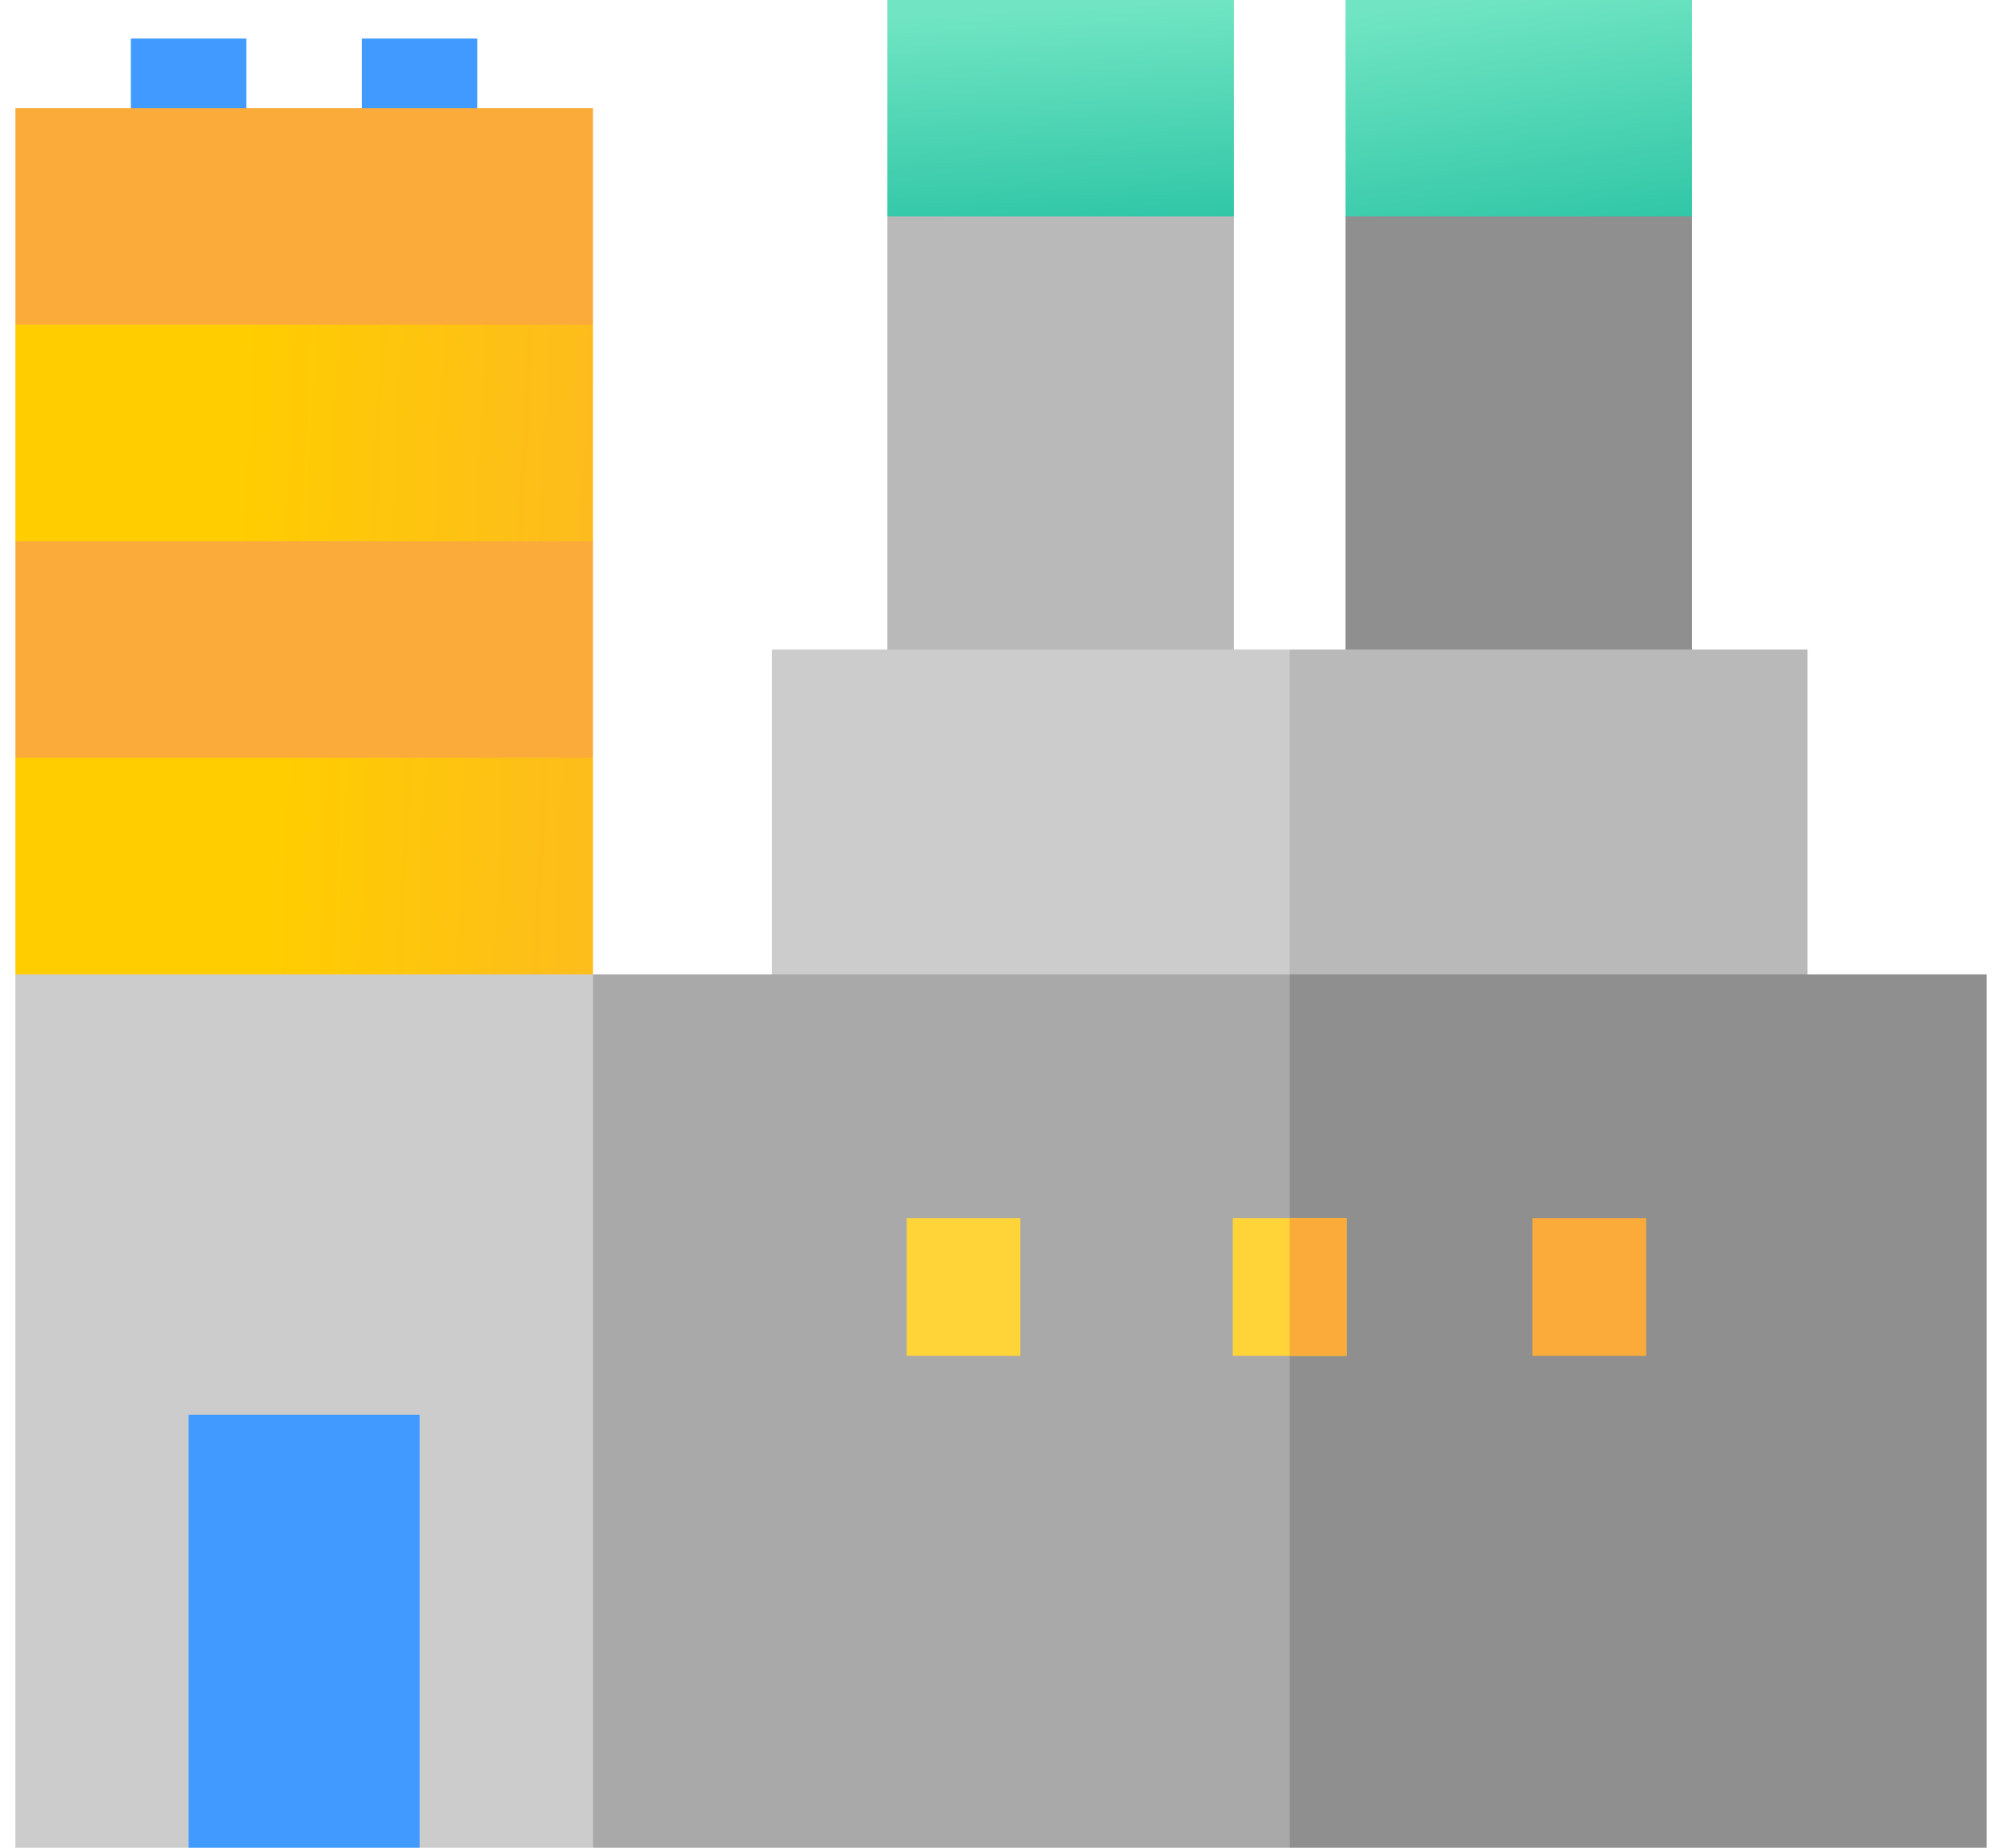
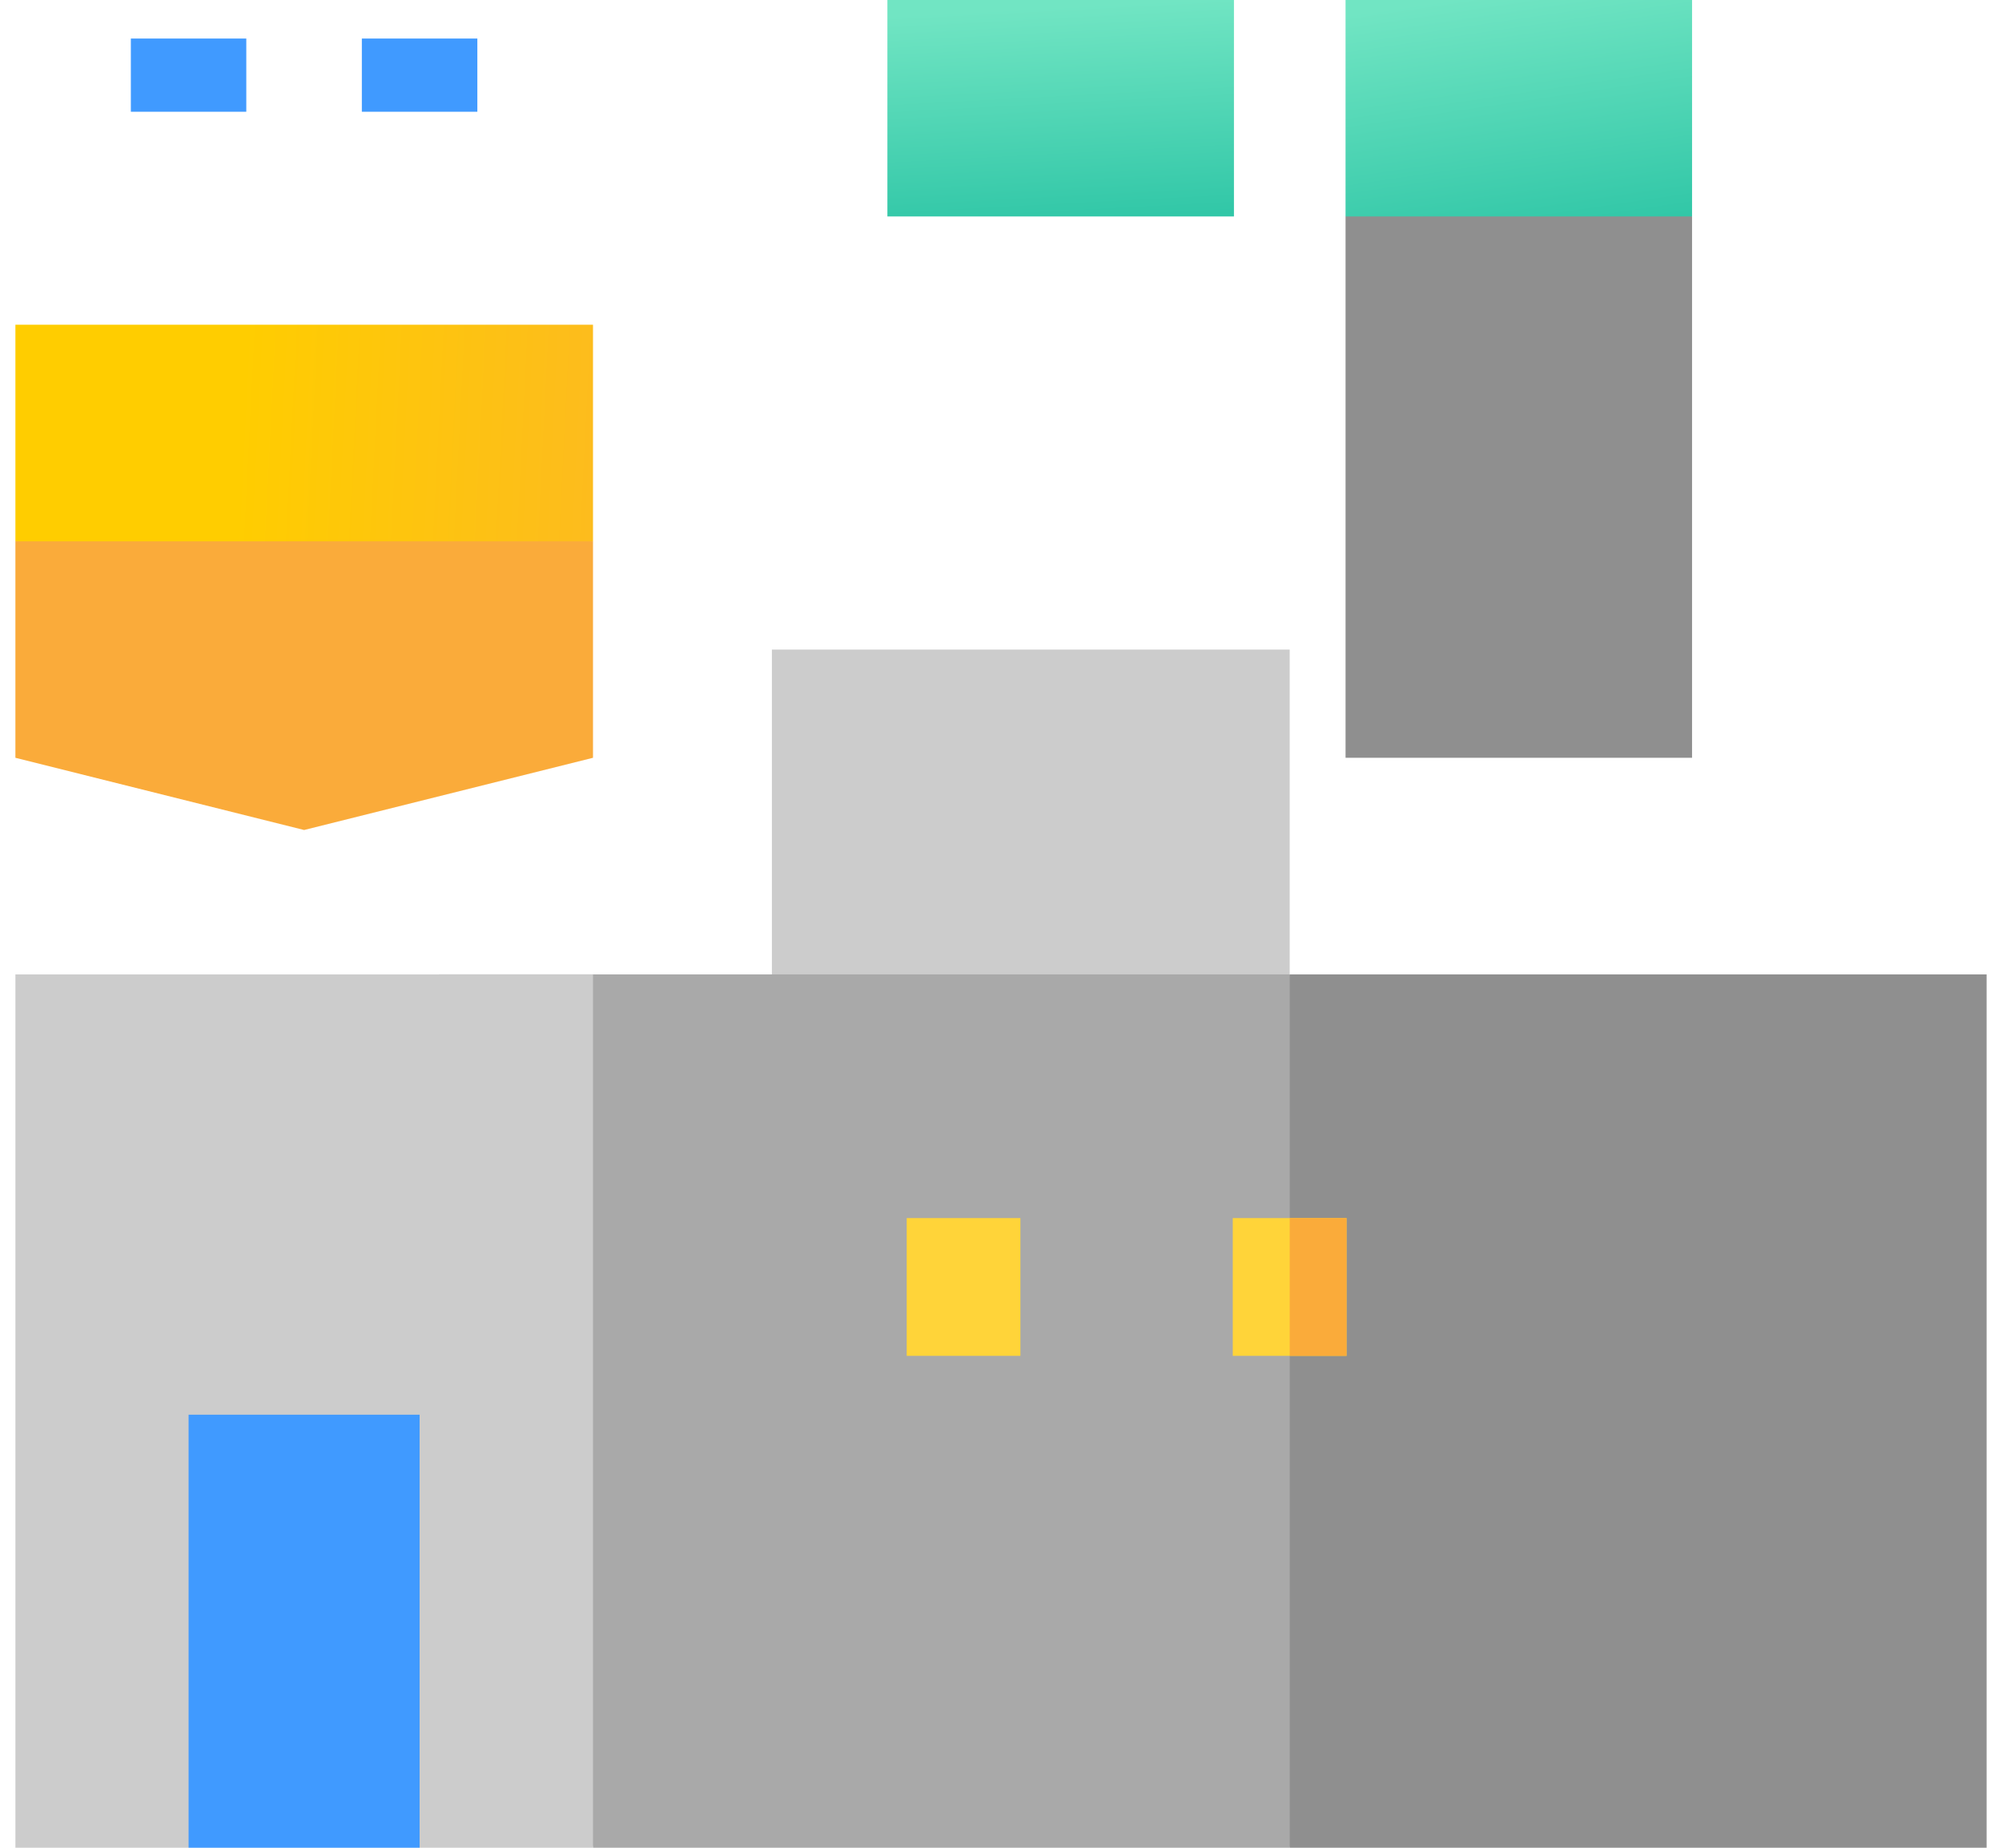
<svg xmlns="http://www.w3.org/2000/svg" stroke-width="0.501" stroke-linejoin="bevel" fill-rule="evenodd" overflow="visible" width="39pt" height="36pt" viewBox="0 0 39 36">
  <defs>
    <linearGradient id="LinearGradient" gradientUnits="userSpaceOnUse" x1="0" y1="0" x2="-13.861" y2="0.698" gradientTransform="translate(18.476 26.073)">
      <stop offset="0" stop-color="#faab3a" />
      <stop offset="1" stop-color="#ffcd00" />
    </linearGradient>
    <linearGradient id="LinearGradient_1" gradientUnits="userSpaceOnUse" x1="0" y1="0" x2="-12.814" y2="0.548" gradientTransform="translate(18.165 18.121)">
      <stop offset="0" stop-color="#faab3a" />
      <stop offset="1" stop-color="#ffcd00" />
    </linearGradient>
    <linearGradient id="LinearGradient_2" gradientUnits="userSpaceOnUse" x1="0" y1="0" x2="0.959" y2="-6.495" gradientTransform="translate(30.376 36.317)">
      <stop offset="0" stop-color="#71e5c3" />
      <stop offset="1" stop-color="#1abc9d" />
    </linearGradient>
    <linearGradient id="LinearGradient_3" gradientUnits="userSpaceOnUse" x1="0" y1="0" x2="-0.299" y2="5.692" gradientTransform="translate(23.538 30.308)">
      <stop offset="0" stop-color="#1abc9d" />
      <stop offset="1" stop-color="#71e5c3" />
    </linearGradient>
  </defs>
  <g id="Document" fill="none" stroke="black" font-family="Times New Roman" font-size="16" transform="scale(1 -1)">
    <g id="Spread" transform="translate(0 -36)">
      <g id="Layer 1">
        <path d="M 4.798,33.823 L 2.549,33.823 L 2.549,35.249 L 4.798,35.249 L 4.798,33.823 Z" fill="#409aff" stroke-linejoin="miter" stroke="none" stroke-width="0.075" marker-start="none" marker-end="none" stroke-miterlimit="79.84" />
        <path d="M 9.299,33.823 L 7.049,33.823 L 7.049,35.249 L 9.299,35.249 L 9.299,33.823 Z" fill="#409aff" stroke-linejoin="miter" stroke="none" stroke-width="0.075" marker-start="none" marker-end="none" stroke-miterlimit="79.84" />
-         <path d="M 0.3,33.892 L 0.3,29.674 L 5.924,28.267 L 11.552,29.674 L 11.552,33.892 Z" stroke-linejoin="miter" stroke="none" fill="#faab3a" stroke-width="0.075" marker-start="none" marker-end="none" stroke-miterlimit="79.84" />
        <path d="M 0.3,29.674 L 0.3,25.453 L 5.924,24.049 L 11.552,25.453 L 11.552,29.674 Z" stroke-linejoin="miter" stroke="none" stroke-width="0.075" marker-start="none" marker-end="none" stroke-miterlimit="79.84" fill="url(#LinearGradient)" />
        <path d="M 0.3,25.453 L 0.3,21.236 L 5.924,19.829 L 11.552,21.236 L 11.552,25.453 Z" stroke-linejoin="miter" stroke="none" fill="#faab3a" stroke-width="0.075" marker-start="none" marker-end="none" stroke-miterlimit="79.84" />
-         <path d="M 0.3,17.016 L 5.924,15.609 L 11.552,17.016 L 11.552,21.236 L 0.3,21.236 Z" stroke-linejoin="miter" stroke="none" stroke-width="0.075" marker-start="none" marker-end="none" stroke-miterlimit="79.84" fill="url(#LinearGradient_1)" />
        <path d="M 26.212,21.236 L 32.962,21.236 L 32.962,31.783 L 29.587,33.892 L 26.212,31.783 Z" stroke-linejoin="miter" stroke="none" fill="#8f8f8f" stroke-width="0.075" marker-start="none" marker-end="none" stroke-miterlimit="79.84" />
-         <path d="M 17.287,21.236 L 24.038,21.236 L 24.038,31.783 L 20.661,33.892 L 17.287,31.783 Z" stroke-linejoin="miter" stroke="none" fill="#b9b9b9" stroke-width="0.075" marker-start="none" marker-end="none" stroke-miterlimit="79.84" />
-         <path d="M 35.212,23.344 L 25.125,23.344 L 22.125,14.907 L 35.212,14.907 Z" stroke-linejoin="miter" stroke="none" fill="#b9b9b9" stroke-width="0.075" marker-start="none" marker-end="none" stroke-miterlimit="79.84" />
        <path d="M 25.124,14.905 L 15.037,14.905 L 15.037,23.344 L 25.124,23.344 L 25.124,14.905 Z" stroke-linejoin="miter" stroke="none" fill="#cccccc" stroke-width="0.075" marker-start="none" marker-end="none" stroke-miterlimit="79.84" />
        <path d="M 38.7,17.016 L 25.125,17.016 L 21.376,8.509 L 25.125,0 L 38.7,0 Z" stroke-linejoin="miter" stroke="none" fill="#8f8f8f" stroke-width="0.075" marker-start="none" marker-end="none" stroke-miterlimit="79.84" />
-         <path d="M 8.55,17.016 L 11.552,0 L 25.125,0 L 25.125,17.016 Z" stroke-linejoin="miter" stroke="none" fill="#a9a9a9" stroke-width="0.075" marker-start="none" marker-end="none" stroke-miterlimit="79.84" />
+         <path d="M 8.55,17.016 L 11.552,0 L 25.125,0 L 25.125,17.016 " stroke-linejoin="miter" stroke="none" fill="#a9a9a9" stroke-width="0.075" marker-start="none" marker-end="none" stroke-miterlimit="79.84" />
        <path d="M 0.3,17.016 L 0.3,0 L 3.675,0 L 5.924,2.813 L 8.174,0 L 11.552,0 L 11.552,17.016 Z" stroke-linejoin="miter" stroke="none" fill="#cccccc" stroke-width="0.075" marker-start="none" marker-end="none" stroke-miterlimit="79.84" />
        <path d="M 8.174,0 L 3.674,0 L 3.674,8.437 L 8.174,8.437 L 8.174,0 Z" fill="#409aff" stroke-linejoin="miter" stroke="none" stroke-width="0.075" marker-start="none" marker-end="none" stroke-miterlimit="79.84" />
        <path d="M 24.015,12.268 L 26.231,12.268 L 26.231,9.584 L 24.015,9.584 Z M 24.015,12.268" stroke-linejoin="miter" stroke="none" fill="#ffd439" stroke-width="0.081" stroke-miterlimit="79.84" />
        <path d="M 17.663,12.268 L 19.878,12.268 L 19.878,9.584 L 17.663,9.584 Z M 17.663,12.268" stroke-linejoin="miter" stroke="none" fill="#ffd439" stroke-width="0.081" stroke-miterlimit="79.84" />
-         <path d="M 29.851,12.268 L 32.068,12.268 L 32.068,9.584 L 29.851,9.584 Z M 29.851,12.268" stroke-linejoin="miter" stroke="none" fill="#faab3a" stroke-width="0.081" stroke-miterlimit="79.84" />
        <path d="M 25.124,12.268 L 26.231,12.268 L 26.231,9.584 L 25.124,9.584 Z M 25.124,12.268" stroke-linejoin="miter" stroke="none" fill="#faab3a" stroke-width="0.081" stroke-miterlimit="79.84" />
        <path d="M 26.212,36 L 32.962,36 L 32.962,31.783 L 26.212,31.783 Z M 26.212,36" stroke-linejoin="miter" stroke="none" stroke-width="0.081" stroke-miterlimit="79.84" fill="url(#LinearGradient_2)" />
        <path d="M 17.287,36 L 24.038,36 L 24.038,31.783 L 17.287,31.783 Z M 17.287,36" stroke-linejoin="miter" stroke="none" stroke-width="0.081" stroke-miterlimit="79.84" fill="url(#LinearGradient_3)" />
      </g>
    </g>
  </g>
</svg>